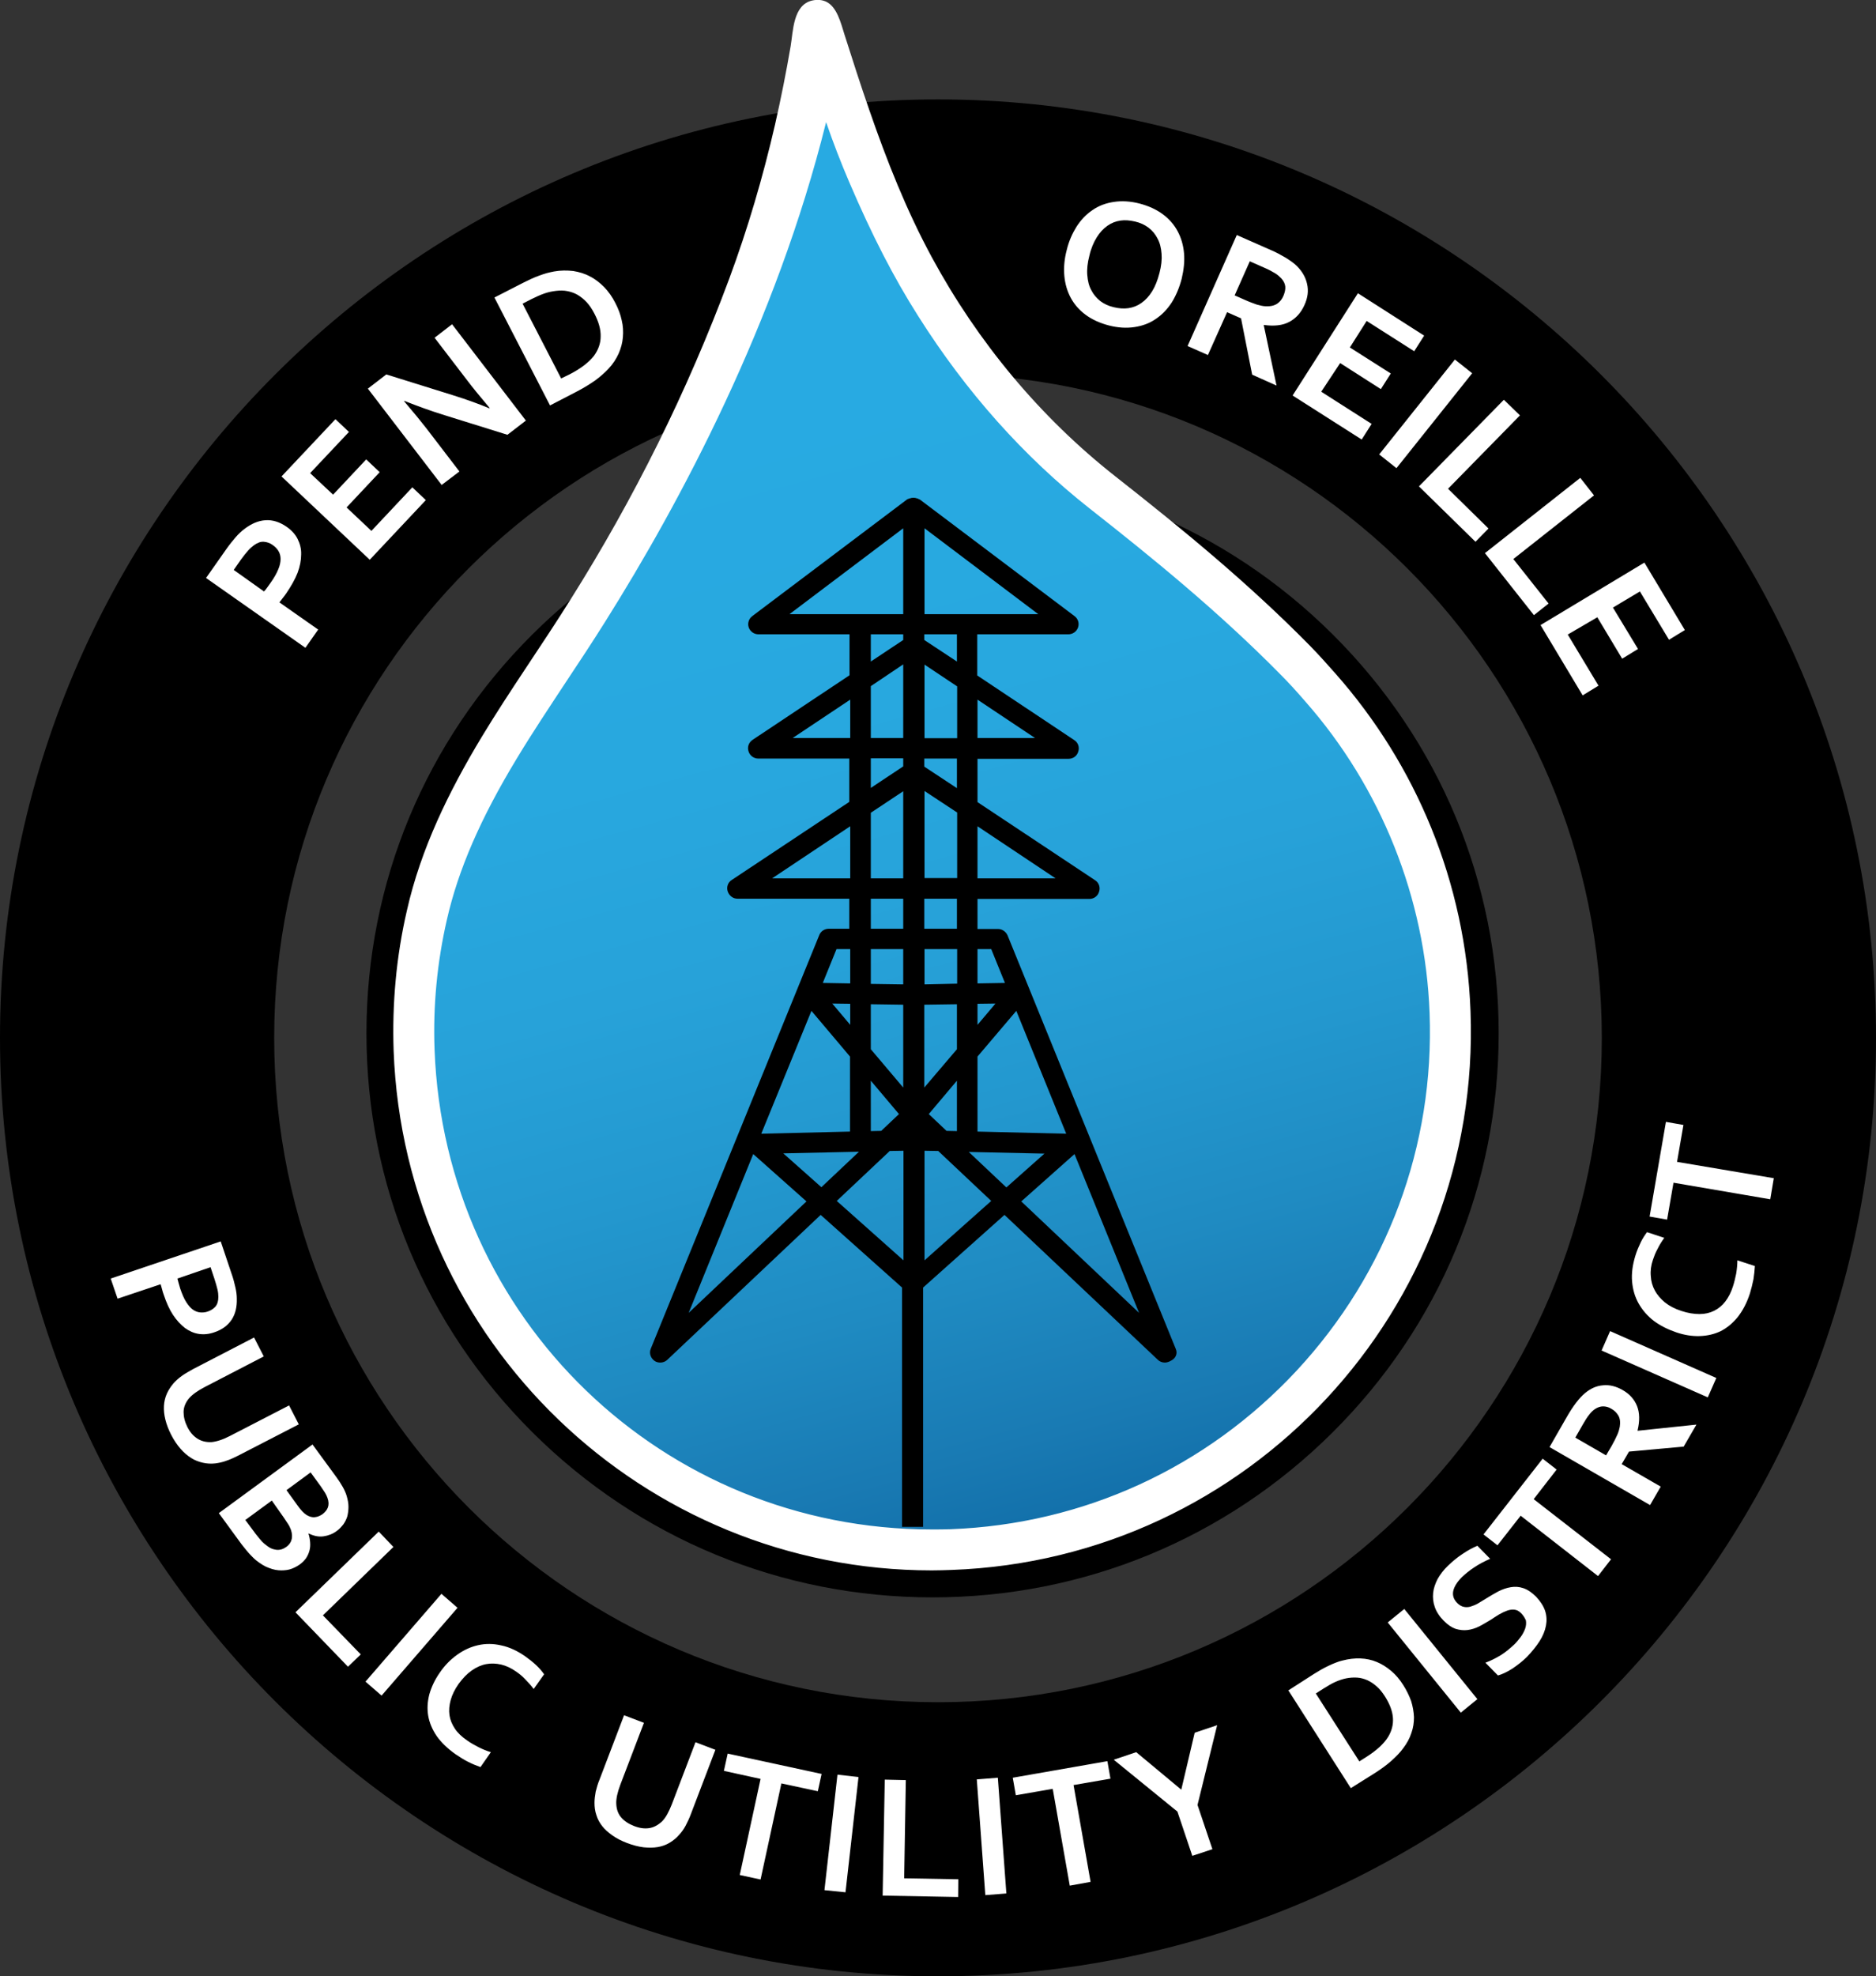
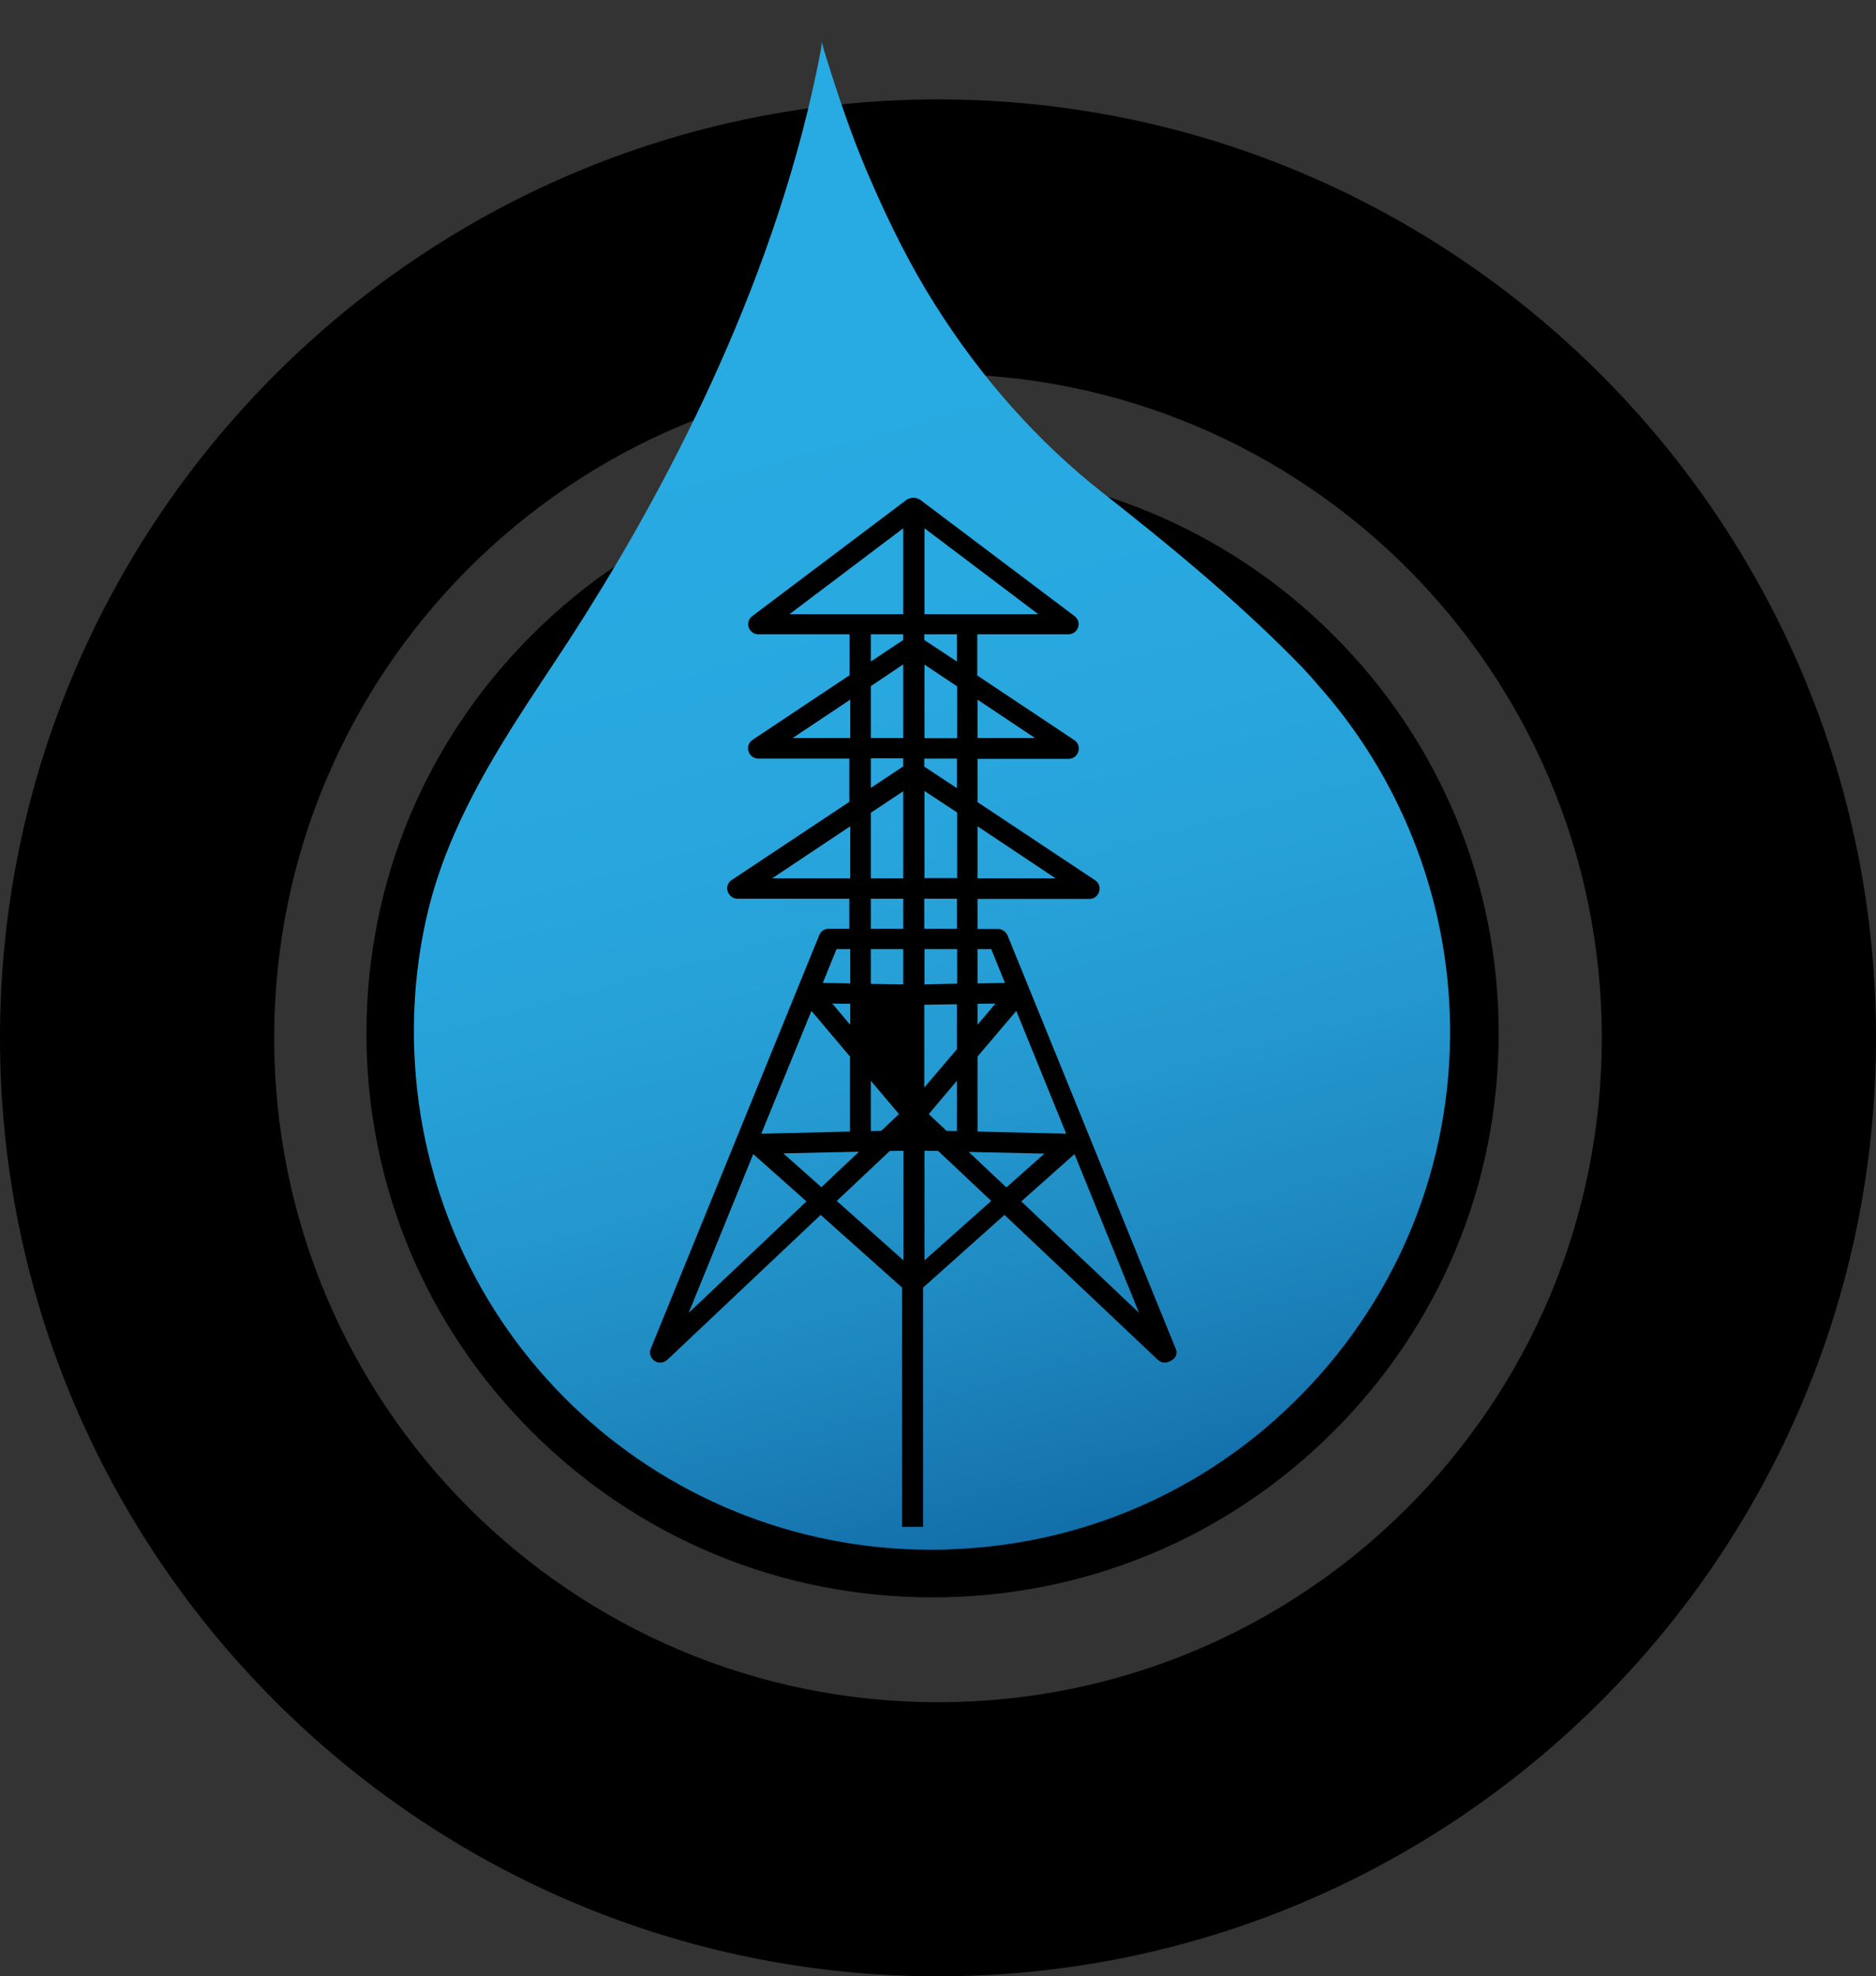
<svg xmlns="http://www.w3.org/2000/svg" version="1.1" x="0px" y="0px" width="793px" height="835px" viewBox="0 0 793 835" enable-background="new 0 0 793 835" xml:space="preserve">
  <rect x="0" y="0" width="793" height="835" fill="#333333" stroke="none" />
  <path d="M394.2,674.9c-63.9,0-124-24.8-169.2-69.8c-45.2-45-70.1-104.8-70.1-168.5s24.9-123.5,70.1-168.5  c45.2-45,105.3-69.8,169.2-69.8c63.9,0,124,24.8,169.2,69.8c45.2,45,70.1,104.8,70.1,168.5s-24.9,123.5-70.1,168.5  C518.2,650.1,458.1,674.9,394.2,674.9z M394.2,221.1c-119.5,0-216.6,96.7-216.6,215.5c0,118.9,97.2,215.5,216.6,215.5  c57.9,0,112.3-22.4,153.2-63.2c40.9-40.7,63.4-94.8,63.4-152.4c0-57.6-22.5-111.7-63.4-152.4C506.5,243.5,452.1,221.1,394.2,221.1z   M396.5,158c155,0,280.6,125.6,280.6,280.6c0,155-125.6,280.6-280.6,280.6S115.9,593.5,115.9,438.5C115.9,283.6,241.5,158,396.5,158   M396.5,42C177.9,42,0,219.9,0,438.5C0,657.2,177.9,835,396.5,835C615.1,835,793,657.2,793,438.5C793,219.9,615.1,42,396.5,42  L396.5,42z" />
  <linearGradient id="SVGID_1_" gradientUnits="userSpaceOnUse" x1="321.181" y1="169.499" x2="461.65" y2="683.345">
    <stop offset="8.051660e-03" style="stop-color:#28AAE2" />
    <stop offset="0.257" style="stop-color:#28A8DF" />
    <stop offset="0.431" style="stop-color:#27A2D9" />
    <stop offset="0.583" style="stop-color:#2398CF" />
    <stop offset="0.721" style="stop-color:#1F8BC2" />
    <stop offset="0.851" style="stop-color:#197AB3" />
    <stop offset="0.973" style="stop-color:#0D68A3" />
    <stop offset="1" style="stop-color:#0864A0" />
  </linearGradient>
  <path fill-rule="evenodd" clip-rule="evenodd" fill="url(#SVGID_1_)" d="M393.9,654.8c-118.3,0-214.4-92.7-218.8-211  c-0.7-19.3,1.1-38.5,5.4-57.1c5.1-22,14.8-44.5,30.6-70.7c6.6-11,13.9-22,20.9-32.6c5.6-8.4,11.1-16.8,16.4-25.3  c35.1-55.9,80.7-142.4,98.6-237.1c0.1-0.9,0.3-2,0.4-3.2c0,0.1,0.7,2.6,0.9,3.4c6,19.4,11.5,35.7,18.6,52.3  c9.4,21.9,18.4,39.5,28.4,55.3c19.7,31.2,43.5,57.9,70.7,79.3c26.7,21,55.1,44.1,81.4,70.7c3.7,3.7,7.2,7.6,10.6,11.6  c33.5,38,52.9,86.7,54.8,137.2c2.2,58.5-18.6,114.3-58.4,157.2c-39.8,42.9-94,67.7-152.5,69.8C399.4,654.8,396.6,654.8,393.9,654.8  L393.9,654.8z" />
-   <path fill="#FFFFFF" d="M69.2,547c-0.3-0.8-0.5-1.5-0.7-2.3c-0.2-0.8-0.4-1.5-0.6-2.1l-18.2,6.1l-2.9-8.5l46.5-15.7l4.5,13.4  c0.8,2.2,1.3,4.2,1.7,6c0.4,1.7,0.6,3.3,0.6,4.8c0.1,3.5-0.6,6.5-2.2,8.9c-1.6,2.4-4,4.2-7.3,5.3c-2.3,0.8-4.4,1-6.5,0.7  c-2.1-0.3-4.1-1.2-5.9-2.5c-1.8-1.4-3.5-3.2-5.1-5.6C71.6,553.2,70.3,550.3,69.2,547z M75,540.2c0.1,0.5,0.3,1.1,0.5,1.9  c0.2,0.8,0.5,1.6,0.7,2.4c0.8,2.3,1.6,4.2,2.5,5.6c0.9,1.4,1.8,2.5,2.8,3.2c1,0.7,2,1.1,3.1,1.2c1.1,0.1,2.2,0,3.3-0.4  c1.4-0.5,2.4-1.2,3.2-2.1c0.8-1,1.2-2.3,1.2-4.1c0-0.9-0.1-2-0.4-3.2c-0.3-1.2-0.7-2.7-1.3-4.5l-1.6-4.8L75,540.2z M72.4,606.3  c-1.2-2.3-2-4.5-2.5-6.5c-0.5-2-0.7-4-0.6-5.8c0.1-1.8,0.5-3.5,1.2-5.1c0.7-1.6,1.7-3.1,2.9-4.5c1-1.1,2.1-2.1,3.5-3.1  c1.4-1,3-1.9,4.8-2.9l25.7-13.3l4.1,8L86.6,586c-3.1,1.6-5.3,3.2-6.7,4.8c-1.5,1.8-2.3,3.8-2.3,5.8c0,2,0.5,4.1,1.6,6.3  c1.1,2.2,2.5,3.8,4.2,4.9c1.7,1.1,3.7,1.6,6,1.5c2.1-0.2,4.7-1,7.8-2.6l25-12.9l4.1,8L100.7,615c-1.8,0.9-3.5,1.7-5.1,2.2  c-1.6,0.6-3.1,0.9-4.6,1.1c-1.8,0.2-3.6,0.1-5.3-0.3c-1.7-0.4-3.4-1-4.9-2c-1.6-1-3.1-2.3-4.5-3.9C74.9,610.5,73.6,608.6,72.4,606.3  z M142.4,646.8c-1.7,1.3-3.6,2-5.6,2.3c-2,0.3-4.1-0.1-6.3-1.2l-0.1,0.1c0.4,1.2,0.6,2.4,0.7,3.7c0.1,1.2,0,2.4-0.3,3.5  c-0.3,1.1-0.8,2.2-1.4,3.1c-0.7,1-1.6,1.9-2.7,2.7c-1,0.7-2.1,1.3-3.4,1.8c-1.3,0.5-2.8,0.7-4.4,0.7c-1.6,0-3.3-0.3-5.1-1  c-1.8-0.6-3.7-1.8-5.6-3.3c-0.5-0.4-1-0.9-1.5-1.4c-0.5-0.5-1.1-1.1-1.7-1.8c-0.6-0.7-1.2-1.4-1.9-2.3c-0.7-0.8-1.4-1.8-2.2-2.9  l-8.4-11.5l39.6-29l10.1,13.8c2.1,2.9,3.6,5.5,4.3,7.8c0.5,1.7,0.8,3.2,0.8,4.7c0,1.5-0.2,2.9-0.5,4.1c-0.4,1.3-1,2.4-1.7,3.4  C144.2,645.2,143.4,646.1,142.4,646.8z M114.9,634l-11.2,8.2l3.5,4.7c0.9,1.3,1.8,2.3,2.5,3.2c0.7,0.9,1.4,1.6,2,2.1  c1,0.8,1.9,1.5,2.7,1.9c0.8,0.4,1.7,0.6,2.4,0.7c0.8,0.1,1.5,0,2.2-0.2c0.7-0.2,1.4-0.6,2-1c1.1-0.8,1.9-1.8,2.2-3  c0.4-1.2,0.3-2.6-0.2-4.2c-0.3-0.7-0.6-1.5-1.1-2.3c-0.5-0.8-1.2-1.8-2-3L114.9,634z M125.8,636.1c1.4,2,2.7,3.3,3.8,4  c1.2,0.7,2.4,1.1,3.6,0.9c1.1-0.1,2.2-0.6,3.2-1.3c1-0.8,1.8-1.7,2.2-2.8c0.4-1.1,0.4-2.5-0.2-4.1c-0.2-0.6-0.6-1.4-1-2.1  c-0.5-0.8-1.1-1.7-1.8-2.7l-4.3-5.9l-10.2,7.5L125.8,636.1z M166.3,653.6l-29.8,28.9l16,16.5l-5.4,5.2l-22.2-23l35.2-34.1  L166.3,653.6z M154.5,710.5l32.1-37.1l6.8,5.9l-32.1,37.1L154.5,710.5z M218.1,706.2c-2-1.4-4.1-2.4-6.2-2.9  c-2.2-0.5-4.3-0.6-6.4-0.2c-2.1,0.4-4.1,1.3-6.1,2.7c-2,1.4-3.8,3.3-5.5,5.6c-1.7,2.4-2.8,4.7-3.4,6.9c-0.6,2.2-0.8,4.3-0.5,6.4  c0.3,2,1.1,3.9,2.3,5.7c1.2,1.8,2.9,3.4,5.1,4.9c1.5,1.1,3.2,2,4.9,2.9c1.8,0.9,3.5,1.6,5.2,2.1l-4.4,6.3c-1.7-0.6-3.4-1.3-5.2-2.2  c-1.8-0.9-3.5-2-5.3-3.2c-3.4-2.4-6.1-5-8-7.7c-1.9-2.8-3.1-5.7-3.6-8.6c-0.5-3-0.3-6,0.5-9.1c0.9-3.1,2.3-6.1,4.4-9.1  c2.1-3.1,4.6-5.6,7.4-7.6c2.8-2,5.7-3.3,8.8-4c3.1-0.7,6.4-0.7,9.8,0.1c3.4,0.7,6.8,2.3,10.1,4.6c1.7,1.2,3.2,2.4,4.6,3.7  c1.4,1.3,2.5,2.6,3.4,3.9l-4.4,6.2c-1.2-1.6-2.5-3-3.7-4.2C220.7,708.1,219.4,707.1,218.1,706.2z M265.1,778.7  c-2.4-0.9-4.5-2-6.2-3.2c-1.7-1.2-3.2-2.5-4.3-3.9c-1.1-1.4-2-3-2.5-4.7c-0.6-1.7-0.8-3.4-0.8-5.2c0-1.5,0.2-3,0.5-4.7  c0.4-1.6,0.9-3.4,1.7-5.3l10.3-27l8.4,3.2l-10,26.2c-1.2,3.2-1.8,5.9-1.7,8c0.1,2.4,0.8,4.3,2.1,5.8c1.3,1.5,3.1,2.7,5.4,3.6  c2.3,0.9,4.4,1.2,6.4,0.9c2-0.3,3.8-1.3,5.5-2.9c1.5-1.5,2.8-3.9,4.1-7.2l10-26.2l8.4,3.2l-10.3,27c-0.7,1.9-1.5,3.6-2.3,5.1  c-0.8,1.5-1.7,2.7-2.7,3.8c-1.2,1.4-2.6,2.5-4.1,3.4c-1.5,0.9-3.2,1.5-5,1.8c-1.8,0.3-3.8,0.3-5.9,0.1  C269.7,780.2,267.5,779.6,265.1,778.7z M321.5,794.1l-8.8-1.9l8.8-40.6l-15.5-3.4l1.6-7.3l39.7,8.6l-1.6,7.3l-15.4-3.3L321.5,794.1z   M348.5,798.6l5.5-48.8l8.9,1l-5.5,48.7L348.5,798.6z M382.9,752.1l-0.7,41.5l22.9,0.4l-0.1,7.5l-31.9-0.6l0.9-49L382.9,752.1z   M416.5,800.7l-3.6-48.9l8.9-0.7l3.6,48.9L416.5,800.7z M461,795.1l-8.8,1.6l-7.2-40.9l-15.6,2.7l-1.3-7.4l40-7l1.3,7.4l-15.6,2.7  L461,795.1z M499.3,756.3l5.7-24.2l9.5-3.2l-8.3,33.7l6.3,18.7l-8.5,2.8l-6.3-18.7l-26.9-21.9l9.5-3.2l19.1,15.9L499.3,756.3z   M571,755.5l-26.4-41.3l10.9-7c1-0.6,2-1.2,3-1.8c1-0.6,2.1-1.1,3.1-1.6c1-0.5,2-0.9,3-1.3c1-0.4,1.9-0.7,2.8-0.9  c2.7-0.7,5.2-1,7.7-0.9c2.4,0.1,4.8,0.6,6.9,1.5c2.2,0.9,4.2,2.2,6.1,3.8c1.9,1.6,3.6,3.6,5.1,6c1.4,2.2,2.5,4.5,3.3,6.7  c0.7,2.3,1.1,4.5,1.2,6.8c0,2.3-0.3,4.5-1.1,6.7c-0.7,2.2-1.9,4.4-3.5,6.5c-1.3,1.8-3,3.5-5,5.3c-2,1.8-4.4,3.5-7.2,5.3L571,755.5z   M577.6,742.3c4.4-2.8,7.5-5.7,9.2-8.5c1.5-2.5,2.2-5.1,2-8c-0.2-2.8-1.3-5.8-3.4-9.1c-1.1-1.7-2.2-3.1-3.5-4.2  c-1.2-1.1-2.6-2-3.9-2.6c-1.4-0.6-2.8-1-4.3-1.1c-1.5-0.1-3,0-4.6,0.3c-1.5,0.3-3,0.8-4.6,1.5c-1.6,0.7-3.2,1.7-5,2.8l-3.3,2.1  l18.4,28.7L577.6,742.3z M617.5,723.6l-30.9-38.1l7-5.7l30.9,38.1L617.5,723.6z M643,681.6c-0.9-0.9-1.8-1.4-2.8-1.5  c-1-0.1-2,0-3.1,0.4c-1.1,0.4-2.2,0.9-3.4,1.6c-1.1,0.7-2.3,1.4-3.6,2.3c-1.7,1-3.3,2-4.9,2.8c-1.6,0.8-3.3,1.3-4.9,1.5  c-1.7,0.2-3.3,0-5-0.5c-1.7-0.6-3.3-1.7-5-3.4c-1.8-1.8-3.1-3.8-3.8-5.8c-0.7-2-0.9-4-0.7-6c0.2-2,0.9-3.9,1.9-5.9  c1.1-1.9,2.5-3.8,4.4-5.6c1.9-1.8,3.9-3.5,6.2-5c2.2-1.5,4.3-2.6,6.2-3.4l5.4,5.5c-2.5,1.1-4.8,2.3-6.7,3.6c-2,1.3-3.7,2.7-5.2,4.1  c-2.1,2.1-3.3,4.1-3.7,5.9c-0.4,1.9,0.2,3.6,1.7,5.1c0.9,0.9,1.8,1.4,2.7,1.6c0.9,0.2,1.9,0.2,2.9-0.1c1-0.3,2-0.7,3.1-1.3  c1-0.6,2.1-1.3,3.3-2c1.8-1.1,3.6-2.2,5.3-3.1c1.8-0.9,3.5-1.5,5.3-1.8c1.8-0.3,3.5-0.2,5.3,0.4c1.8,0.6,3.6,1.8,5.4,3.6  c1.8,1.9,3.1,3.9,3.8,5.9c0.7,2.1,0.8,4.2,0.4,6.3c-0.4,2.2-1.3,4.4-2.7,6.6c-1.4,2.2-3.2,4.4-5.3,6.6c-1.9,1.9-4,3.5-6.2,5  c-2.2,1.4-4.3,2.4-6.1,2.9l-5.3-5.4c2.5-0.9,4.7-2.1,6.7-3.3c2-1.3,3.8-2.8,5.6-4.5c1-1,1.9-2.1,2.7-3.2c0.8-1.1,1.4-2.3,1.8-3.4  c0.4-1.2,0.5-2.3,0.3-3.5C644.6,683.7,644,682.6,643,681.6z M681,658.8l-5.5,7.1l-32.7-25.5l-9.8,12.5l-5.9-4.6l25-32l5.9,4.6  l-9.7,12.5L681,658.8z M685.9,587.3c3,1.7,5,4,6.1,6.8c1.1,2.8,1.2,6.2,0.2,10.3l0.1,0.1l24.8-2.6l-5.4,9.3l-23.1,2.1l-3.1,5.3  l16.5,9.5l-4.5,7.8L655,611.4l7.4-12.9c1.2-2.1,2.5-4.1,3.8-5.8c1.3-1.7,2.6-3.1,3.8-4.1c2.4-2,4.9-3.1,7.6-3.3  C680.3,585,683.1,585.7,685.9,587.3z M681.2,611c1-1.8,1.8-3.3,2.4-4.7c0.6-1.3,0.9-2.5,1.1-3.5c0.3-1.9,0.1-3.5-0.6-4.7  c-0.7-1.2-1.7-2.2-3-2.9c-1.1-0.7-2.3-1-3.5-1c-1.1,0-2.3,0.4-3.5,1.2c-0.8,0.6-1.6,1.3-2.4,2.4c-0.8,1-1.7,2.4-2.6,4l-3.2,5.6  l13,7.5L681.2,611z M721.9,590.4L677,570.6l3.6-8.2l44.9,19.8L721.9,590.4z M698.7,532.3c-0.8,2.3-1.1,4.6-0.9,6.8  c0.1,2.2,0.7,4.3,1.7,6.1c1,1.9,2.5,3.6,4.3,5.1c1.9,1.5,4.2,2.7,7,3.6c2.7,0.9,5.3,1.3,7.6,1.3c2.3,0,4.4-0.5,6.2-1.4  c1.8-0.9,3.4-2.2,4.7-3.9c1.3-1.7,2.4-3.8,3.2-6.3c0.6-1.8,1-3.6,1.4-5.5c0.3-1.9,0.5-3.8,0.5-5.6l7.4,2.4c-0.1,1.8-0.3,3.7-0.6,5.6  c-0.4,2-0.9,4-1.5,6c-1.3,4-3,7.2-5.1,9.9c-2.1,2.6-4.5,4.6-7.2,6c-2.7,1.3-5.7,2-8.9,2.1c-3.2,0.1-6.5-0.4-10-1.6  c-3.5-1.2-6.7-2.8-9.4-4.8c-2.7-2.1-4.8-4.5-6.4-7.3c-1.6-2.8-2.5-5.9-2.8-9.3c-0.3-3.5,0.2-7.1,1.4-11c0.6-2,1.4-3.8,2.2-5.5  c0.8-1.7,1.8-3.2,2.7-4.4l7.3,2.4c-1.2,1.7-2.2,3.3-2.9,4.8C699.8,529.2,699.2,530.8,698.7,532.3z M749.8,497.8l-1.5,8.9l-40.9-7  l-2.7,15.6l-7.4-1.3l6.9-40l7.4,1.3l-2.7,15.6L749.8,497.8z M121,250.7c-0.5,0.7-1,1.4-1.5,2c-0.5,0.7-1,1.3-1.4,1.8l16.4,11.5  l-5.4,7.7l-42-29.5l8.5-12.1c1.4-2,2.8-3.7,4-5.1c1.2-1.4,2.5-2.6,3.7-3.5c2.9-2.2,5.8-3.5,8.9-3.7c3-0.2,6,0.7,9,2.8  c2,1.4,3.6,3.1,4.6,5.1c1,2,1.6,4.2,1.5,6.6c0,2.4-0.5,5-1.5,7.7C124.7,244.8,123.1,247.6,121,250.7z M111.6,249.9  c0.4-0.4,0.8-0.9,1.3-1.6c0.5-0.7,1-1.4,1.5-2.1c1.5-2.1,2.5-3.9,3.2-5.6c0.7-1.6,1-3.1,1-4.4c0-1.3-0.3-2.4-0.9-3.4  c-0.6-1-1.4-1.8-2.4-2.5c-1.2-0.9-2.5-1.3-3.8-1.4c-1.3-0.1-2.7,0.4-4.2,1.5c-0.8,0.6-1.6,1.3-2.5,2.3c-0.9,1-1.9,2.3-3,3.8l-3,4.3  L111.6,249.9z M157,224.3l17.3-18.4l5.7,5.4l-23.7,25.2L119,201.3l22.8-24.2l5.7,5.4l-16.4,17.4l9.7,9.1l14-14.9l5.7,5.4l-14,14.9  L157,224.3z M191.2,166.9c6.1,1.9,11.3,3.8,15.6,5.6l0.2-0.1c-4.3-5.1-7.4-8.9-9.2-11.3l-14.1-18.4l7.4-5.7l31.2,40.7l-7.8,6  l-27.6-8.6c-4.8-1.5-10.1-3.4-15.9-5.7l-0.2,0.1c4.1,4.8,7.2,8.6,9.3,11.3l14.1,18.4l-7.5,5.7l-31.2-40.7l7.8-6L191.2,166.9z   M232.5,171.3L209,125.7l12.1-6.2c1.1-0.5,2.2-1.1,3.3-1.6c1.1-0.5,2.3-1,3.4-1.4c1.1-0.4,2.2-0.8,3.3-1.1c1.1-0.3,2.1-0.5,3.1-0.7  c2.8-0.5,5.5-0.5,8.1-0.2c2.5,0.4,4.9,1.1,7.1,2.3c2.2,1.1,4.2,2.7,6,4.5c1.8,1.9,3.4,4.1,4.7,6.7c1.3,2.5,2.2,4.9,2.7,7.3  c0.6,2.4,0.7,4.8,0.5,7.2c-0.2,2.4-0.8,4.6-1.8,6.9c-1,2.2-2.4,4.4-4.3,6.4c-1.6,1.7-3.5,3.4-5.7,5c-2.3,1.6-4.9,3.2-8,4.8  L232.5,171.3z M240.7,158.2c4.9-2.5,8.3-5.2,10.4-7.9c1.8-2.5,2.8-5.2,2.8-8.1c0.1-2.9-0.8-6.2-2.7-9.8c-1-1.9-2-3.4-3.2-4.7  c-1.2-1.3-2.5-2.3-3.8-3.1c-1.4-0.8-2.8-1.3-4.4-1.6c-1.5-0.3-3.1-0.3-4.8-0.1c-1.6,0.2-3.2,0.5-4.9,1.1c-1.7,0.6-3.5,1.4-5.5,2.4  l-3.7,1.9l16.3,31.6L240.7,158.2z M499.5,117.8c-1,3.8-2.4,7.1-4.2,10c-1.9,2.9-4.1,5.2-6.8,7c-2.6,1.8-5.6,2.9-9,3.4  c-3.3,0.5-6.9,0.3-10.8-0.7c-3.8-1-7.1-2.5-9.8-4.5c-2.7-2-4.8-4.4-6.3-7.2c-1.5-2.8-2.4-5.9-2.7-9.3c-0.3-3.4,0-7,1-10.8  c0.9-3.8,2.4-7.1,4.2-10c1.9-2.9,4.1-5.2,6.8-7c2.6-1.8,5.6-2.9,9-3.4c3.3-0.5,6.9-0.3,10.8,0.7c3.8,1,7.1,2.5,9.8,4.5  c2.7,2,4.8,4.4,6.3,7.2c1.5,2.8,2.4,5.9,2.7,9.3C500.8,110.4,500.4,114,499.5,117.8z M490.1,115.4c0.8-3,1.1-5.8,0.9-8.2  c-0.2-2.5-0.7-4.6-1.7-6.4c-0.9-1.8-2.2-3.4-3.8-4.6c-1.6-1.2-3.5-2.1-5.7-2.6c-2.2-0.5-4.2-0.7-6.2-0.4c-2,0.3-3.8,1-5.5,2.2  c-1.7,1.2-3.2,2.8-4.5,4.9c-1.3,2.1-2.4,4.6-3.1,7.7c-0.8,3-1.1,5.8-0.9,8.2c0.2,2.5,0.7,4.6,1.7,6.4c0.9,1.8,2.2,3.3,3.8,4.6  c1.6,1.2,3.5,2.1,5.7,2.6c2.1,0.5,4.2,0.7,6.2,0.4c2-0.3,3.8-1,5.5-2.2c1.7-1.2,3.2-2.8,4.5-4.9C488.3,121,489.3,118.5,490.1,115.4z   M551.4,128.9c-1.5,3.3-3.6,5.6-6.4,7.1c-2.8,1.5-6.4,1.9-10.7,1.3l-0.1,0.1l5.4,25.5l-10.3-4.6l-4.7-23.8l-5.9-2.6l-8.1,18.1  l-8.6-3.8l20.8-46.9l14.3,6.3c2.4,1,4.5,2.2,6.4,3.3c1.9,1.2,3.5,2.3,4.7,3.5c2.3,2.3,3.7,4.8,4.3,7.5  C553.2,122.9,552.8,125.8,551.4,128.9z M526.2,126.7c2,0.9,3.7,1.5,5.1,2c1.5,0.4,2.7,0.7,3.8,0.7c2,0.1,3.6-0.3,4.8-1.1  c1.2-0.8,2.1-2,2.7-3.5c0.5-1.3,0.8-2.5,0.7-3.7c-0.1-1.2-0.7-2.4-1.7-3.5c-0.7-0.7-1.5-1.5-2.7-2.2c-1.2-0.7-2.6-1.5-4.5-2.3  l-6.1-2.7l-6.4,14.4L526.2,126.7z M558.5,165.5l21.3,13.6l-4.2,6.6l-29.2-18.6l27.6-43.2l28,17.9l-4.2,6.6l-20.1-12.8l-7.1,11.2  l17.3,11l-4.2,6.6l-17.2-11L558.5,165.5z M583,192l32-40.1l7.3,5.8l-32,40.1L583,192z M642.5,175.5l-30.4,31l17.1,16.8l-5.5,5.6  l-23.9-23.4l35.9-36.6L642.5,175.5z M673.8,209.3l-34.1,26.9l14.9,18.8l-6.2,4.9l-20.7-26.2l40.3-31.8L673.8,209.3z M662.7,268.1  l13,21.6l-6.7,4.1l-17.8-29.7l43.9-26.4l17.1,28.5l-6.7,4.1l-12.3-20.4l-11.4,6.8l10.6,17.5l-6.7,4.1l-10.5-17.5L662.7,268.1z   M349.2,51.6c3,8.7,6.2,17,9.8,25.4c9.6,22.4,18.8,40.3,29.1,56.5c20.2,32,44.7,59.5,72.7,81.5c26.5,20.8,54.6,43.7,80.5,70  c3.2,3.2,6.6,6.9,10.4,11.3c32.1,36.4,50.8,83.2,52.6,131.7c2.1,56.2-17.9,109.8-56.1,151c-38.3,41.2-90.3,65-146.4,67.1  c-2.6,0.1-5.3,0.1-7.9,0.1c-113.7,0-206-89-210.2-202.7c-0.7-18.6,1.1-37,5.2-54.9c4.8-21.1,14.2-42.8,29.6-68.2  c6.5-10.8,13.8-21.7,20.7-32.2c5.6-8.4,11.2-16.9,16.6-25.5C287.7,212,328.2,136.1,349.2,51.6 M349.2,0.7c-1.6-0.7-3.4-1-5.8-0.5  c-8.2,1.8-8.1,12.9-9.2,19.4c-1.9,11.1-4.1,22.1-6.6,33.1c-5.1,22.1-11.5,43.9-19.4,65.2c-17.6,47.3-40.2,92.8-67.1,135.5  c-12.2,19.5-25.6,38.3-37.5,58c-13.8,22.9-25.7,47.1-31.6,73.3c-4.5,19.4-6.3,39.4-5.6,59.4C171,567,272,663.5,393.9,663.5  c2.8,0,5.7-0.1,8.5-0.2c125.7-4.6,223.9-110.3,219.2-236c-2-54.8-23.3-104.4-56.9-142.5c-3.6-4.1-7.2-8.1-11-12  c-25.7-26.1-53.4-48.9-82.2-71.5c-31.8-25-58.2-56.8-77.5-92.4c-10.8-19.9-19.1-40.9-26.5-62.3c-3.7-10.6-7.1-21.2-10.5-31.9  C355.4,9.6,353.8,2.9,349.2,0.7z" />
-   <path d="M497,569.9l-71.1-174.7c-0.7-1.6-2.3-2.7-4-2.7h-8.7v-12.7h47.3c1.9,0,3.6-1.2,4.1-3.1c0.6-1.8-0.1-3.8-1.7-4.8l-49.7-33  v-18.3h38.5c1.9,0,3.6-1.2,4.1-3.1c0.6-1.8-0.1-3.8-1.7-4.8l-41-27.3V268h38.5c1.9,0,3.5-1.2,4.1-2.9c0.6-1.8,0-3.7-1.5-4.8  l-65.3-49.2c-0.3-0.2-0.6-0.2-0.9-0.4c0,0,0-0.1-0.1-0.1c-0.1,0-0.1,0-0.2,0c-0.5-0.2-1-0.3-1.6-0.3c-0.6,0-1,0.1-1.6,0.3  c-0.1,0-0.1,0-0.2,0c0,0,0,0.1-0.1,0.1c-0.3,0.1-0.7,0.2-0.9,0.4l-65.3,49.2c-1.5,1.1-2.1,3.1-1.5,4.8c0.6,1.7,2.2,2.9,4.1,2.9h38.5  v17.3l-41,27.3c-1.6,1.1-2.3,3-1.7,4.8c0.5,1.8,2.2,3.1,4.1,3.1h38.5v18.3l-49.7,33c-1.6,1-2.3,3-1.7,4.8c0.6,1.8,2.2,3.1,4.1,3.1  h47.3v12.7h-8.7c-1.8,0-3.4,1.1-4,2.7l-71.2,174.7c-0.8,1.9-0.1,4,1.6,5.2c0.7,0.5,1.6,0.7,2.4,0.7c1.1,0,2.2-0.4,3-1.2l64.8-61.2  l34.4,30.7v101.1h0.3h8.3h0.3V544l34.4-30.7l64.8,61.2c0.8,0.8,1.9,1.2,3,1.2c0.8,0,1.7-0.3,2.4-0.7  C497.2,573.9,497.8,571.7,497,569.9z M343,427.1l16.3,19.3v31.7l-37.5,0.9L343,427.1z M404.5,443.3l-13.8,16.2v-35l13.8-0.2V443.3z   M413.2,424.1l7.6-0.1l-7.6,9V424.1z M390.8,415.9V401h13.8v14.6L390.8,415.9z M390.8,334.2l13.8,9.1v27.7h-13.8V334.2z   M390.8,280.8l13.8,9.2v21.9h-13.8V280.8z M381.8,311.8h-13.7v-21.9l13.7-9.2V311.8z M381.8,371.1h-13.7v-27.7l13.7-9.1V371.1z   M381.8,415.9l-13.7-0.2V401h13.7V415.9z M381.8,424.5v35l-13.7-16.2v-19L381.8,424.5z M359.4,433l-7.6-9l7.6,0.1V433z M363.1,486.6  l-15.9,15l-16.1-14.3L363.1,486.6z M368.1,477.9v-21.3l11.9,14.1l-7.5,7.1L368.1,477.9z M392.6,470.7l11.9-14.1v21.3l-4.4-0.1  L392.6,470.7z M441.5,487.4l-16.1,14.3l-15.9-15L441.5,487.4z M413.2,478.1v-31.7l16.4-19.3l21.1,51.9L413.2,478.1z M419,401  l5.8,14.3l-11.6,0.2V401H419z M404.5,392.4h-13.8v-12.7h13.8V392.4z M446.2,371.1h-33v-22L446.2,371.1z M404.5,333l-13.8-9.1v-3.4  h13.8V333z M437.5,311.8h-24.3v-16.2L437.5,311.8z M390.8,223.2l48.1,36.3h-48.1V223.2z M404.5,268v11.5l-13.8-9.1V268H404.5z   M381.8,223.2v36.3h-48.1L381.8,223.2z M368.1,268h13.7v2.4l-13.7,9.1V268z M335.1,311.8l24.3-16.2v16.2H335.1z M368.1,320.4h13.7  v3.4l-13.7,9.1V320.4z M326.4,371.1l33-22v22H326.4z M368.1,379.7h13.7v12.7h-13.7V379.7z M353.6,401h5.8v14.5l-11.6-0.2L353.6,401z   M291.1,554.7l27.3-67.1l22.5,20L291.1,554.7z M353.7,507.4l22.4-21.1l5.8-0.1v46.3L353.7,507.4z M390.8,532.5v-46.3l5.8,0.1  l22.4,21.1L390.8,532.5z M431.7,507.6l22.5-20l27.3,67.1L431.7,507.6z" />
+   <path d="M497,569.9l-71.1-174.7c-0.7-1.6-2.3-2.7-4-2.7h-8.7v-12.7h47.3c1.9,0,3.6-1.2,4.1-3.1c0.6-1.8-0.1-3.8-1.7-4.8l-49.7-33  v-18.3h38.5c1.9,0,3.6-1.2,4.1-3.1c0.6-1.8-0.1-3.8-1.7-4.8l-41-27.3V268h38.5c1.9,0,3.5-1.2,4.1-2.9c0.6-1.8,0-3.7-1.5-4.8  l-65.3-49.2c-0.3-0.2-0.6-0.2-0.9-0.4c0,0,0-0.1-0.1-0.1c-0.1,0-0.1,0-0.2,0c-0.5-0.2-1-0.3-1.6-0.3c-0.6,0-1,0.1-1.6,0.3  c-0.1,0-0.1,0-0.2,0c0,0,0,0.1-0.1,0.1c-0.3,0.1-0.7,0.2-0.9,0.4l-65.3,49.2c-1.5,1.1-2.1,3.1-1.5,4.8c0.6,1.7,2.2,2.9,4.1,2.9h38.5  v17.3l-41,27.3c-1.6,1.1-2.3,3-1.7,4.8c0.5,1.8,2.2,3.1,4.1,3.1h38.5v18.3l-49.7,33c-1.6,1-2.3,3-1.7,4.8c0.6,1.8,2.2,3.1,4.1,3.1  h47.3v12.7h-8.7c-1.8,0-3.4,1.1-4,2.7l-71.2,174.7c-0.8,1.9-0.1,4,1.6,5.2c0.7,0.5,1.6,0.7,2.4,0.7c1.1,0,2.2-0.4,3-1.2l64.8-61.2  l34.4,30.7v101.1h0.3h8.3h0.3V544l34.4-30.7l64.8,61.2c0.8,0.8,1.9,1.2,3,1.2c0.8,0,1.7-0.3,2.4-0.7  C497.2,573.9,497.8,571.7,497,569.9z M343,427.1l16.3,19.3v31.7l-37.5,0.9L343,427.1z M404.5,443.3l-13.8,16.2v-35l13.8-0.2V443.3z   M413.2,424.1l7.6-0.1l-7.6,9V424.1z M390.8,415.9V401h13.8v14.6L390.8,415.9z M390.8,334.2l13.8,9.1v27.7h-13.8V334.2z   M390.8,280.8l13.8,9.2v21.9h-13.8V280.8z M381.8,311.8h-13.7v-21.9l13.7-9.2V311.8z M381.8,371.1h-13.7v-27.7l13.7-9.1V371.1z   M381.8,415.9l-13.7-0.2V401h13.7V415.9z M381.8,424.5v35v-19L381.8,424.5z M359.4,433l-7.6-9l7.6,0.1V433z M363.1,486.6  l-15.9,15l-16.1-14.3L363.1,486.6z M368.1,477.9v-21.3l11.9,14.1l-7.5,7.1L368.1,477.9z M392.6,470.7l11.9-14.1v21.3l-4.4-0.1  L392.6,470.7z M441.5,487.4l-16.1,14.3l-15.9-15L441.5,487.4z M413.2,478.1v-31.7l16.4-19.3l21.1,51.9L413.2,478.1z M419,401  l5.8,14.3l-11.6,0.2V401H419z M404.5,392.4h-13.8v-12.7h13.8V392.4z M446.2,371.1h-33v-22L446.2,371.1z M404.5,333l-13.8-9.1v-3.4  h13.8V333z M437.5,311.8h-24.3v-16.2L437.5,311.8z M390.8,223.2l48.1,36.3h-48.1V223.2z M404.5,268v11.5l-13.8-9.1V268H404.5z   M381.8,223.2v36.3h-48.1L381.8,223.2z M368.1,268h13.7v2.4l-13.7,9.1V268z M335.1,311.8l24.3-16.2v16.2H335.1z M368.1,320.4h13.7  v3.4l-13.7,9.1V320.4z M326.4,371.1l33-22v22H326.4z M368.1,379.7h13.7v12.7h-13.7V379.7z M353.6,401h5.8v14.5l-11.6-0.2L353.6,401z   M291.1,554.7l27.3-67.1l22.5,20L291.1,554.7z M353.7,507.4l22.4-21.1l5.8-0.1v46.3L353.7,507.4z M390.8,532.5v-46.3l5.8,0.1  l22.4,21.1L390.8,532.5z M431.7,507.6l22.5-20l27.3,67.1L431.7,507.6z" />
</svg>